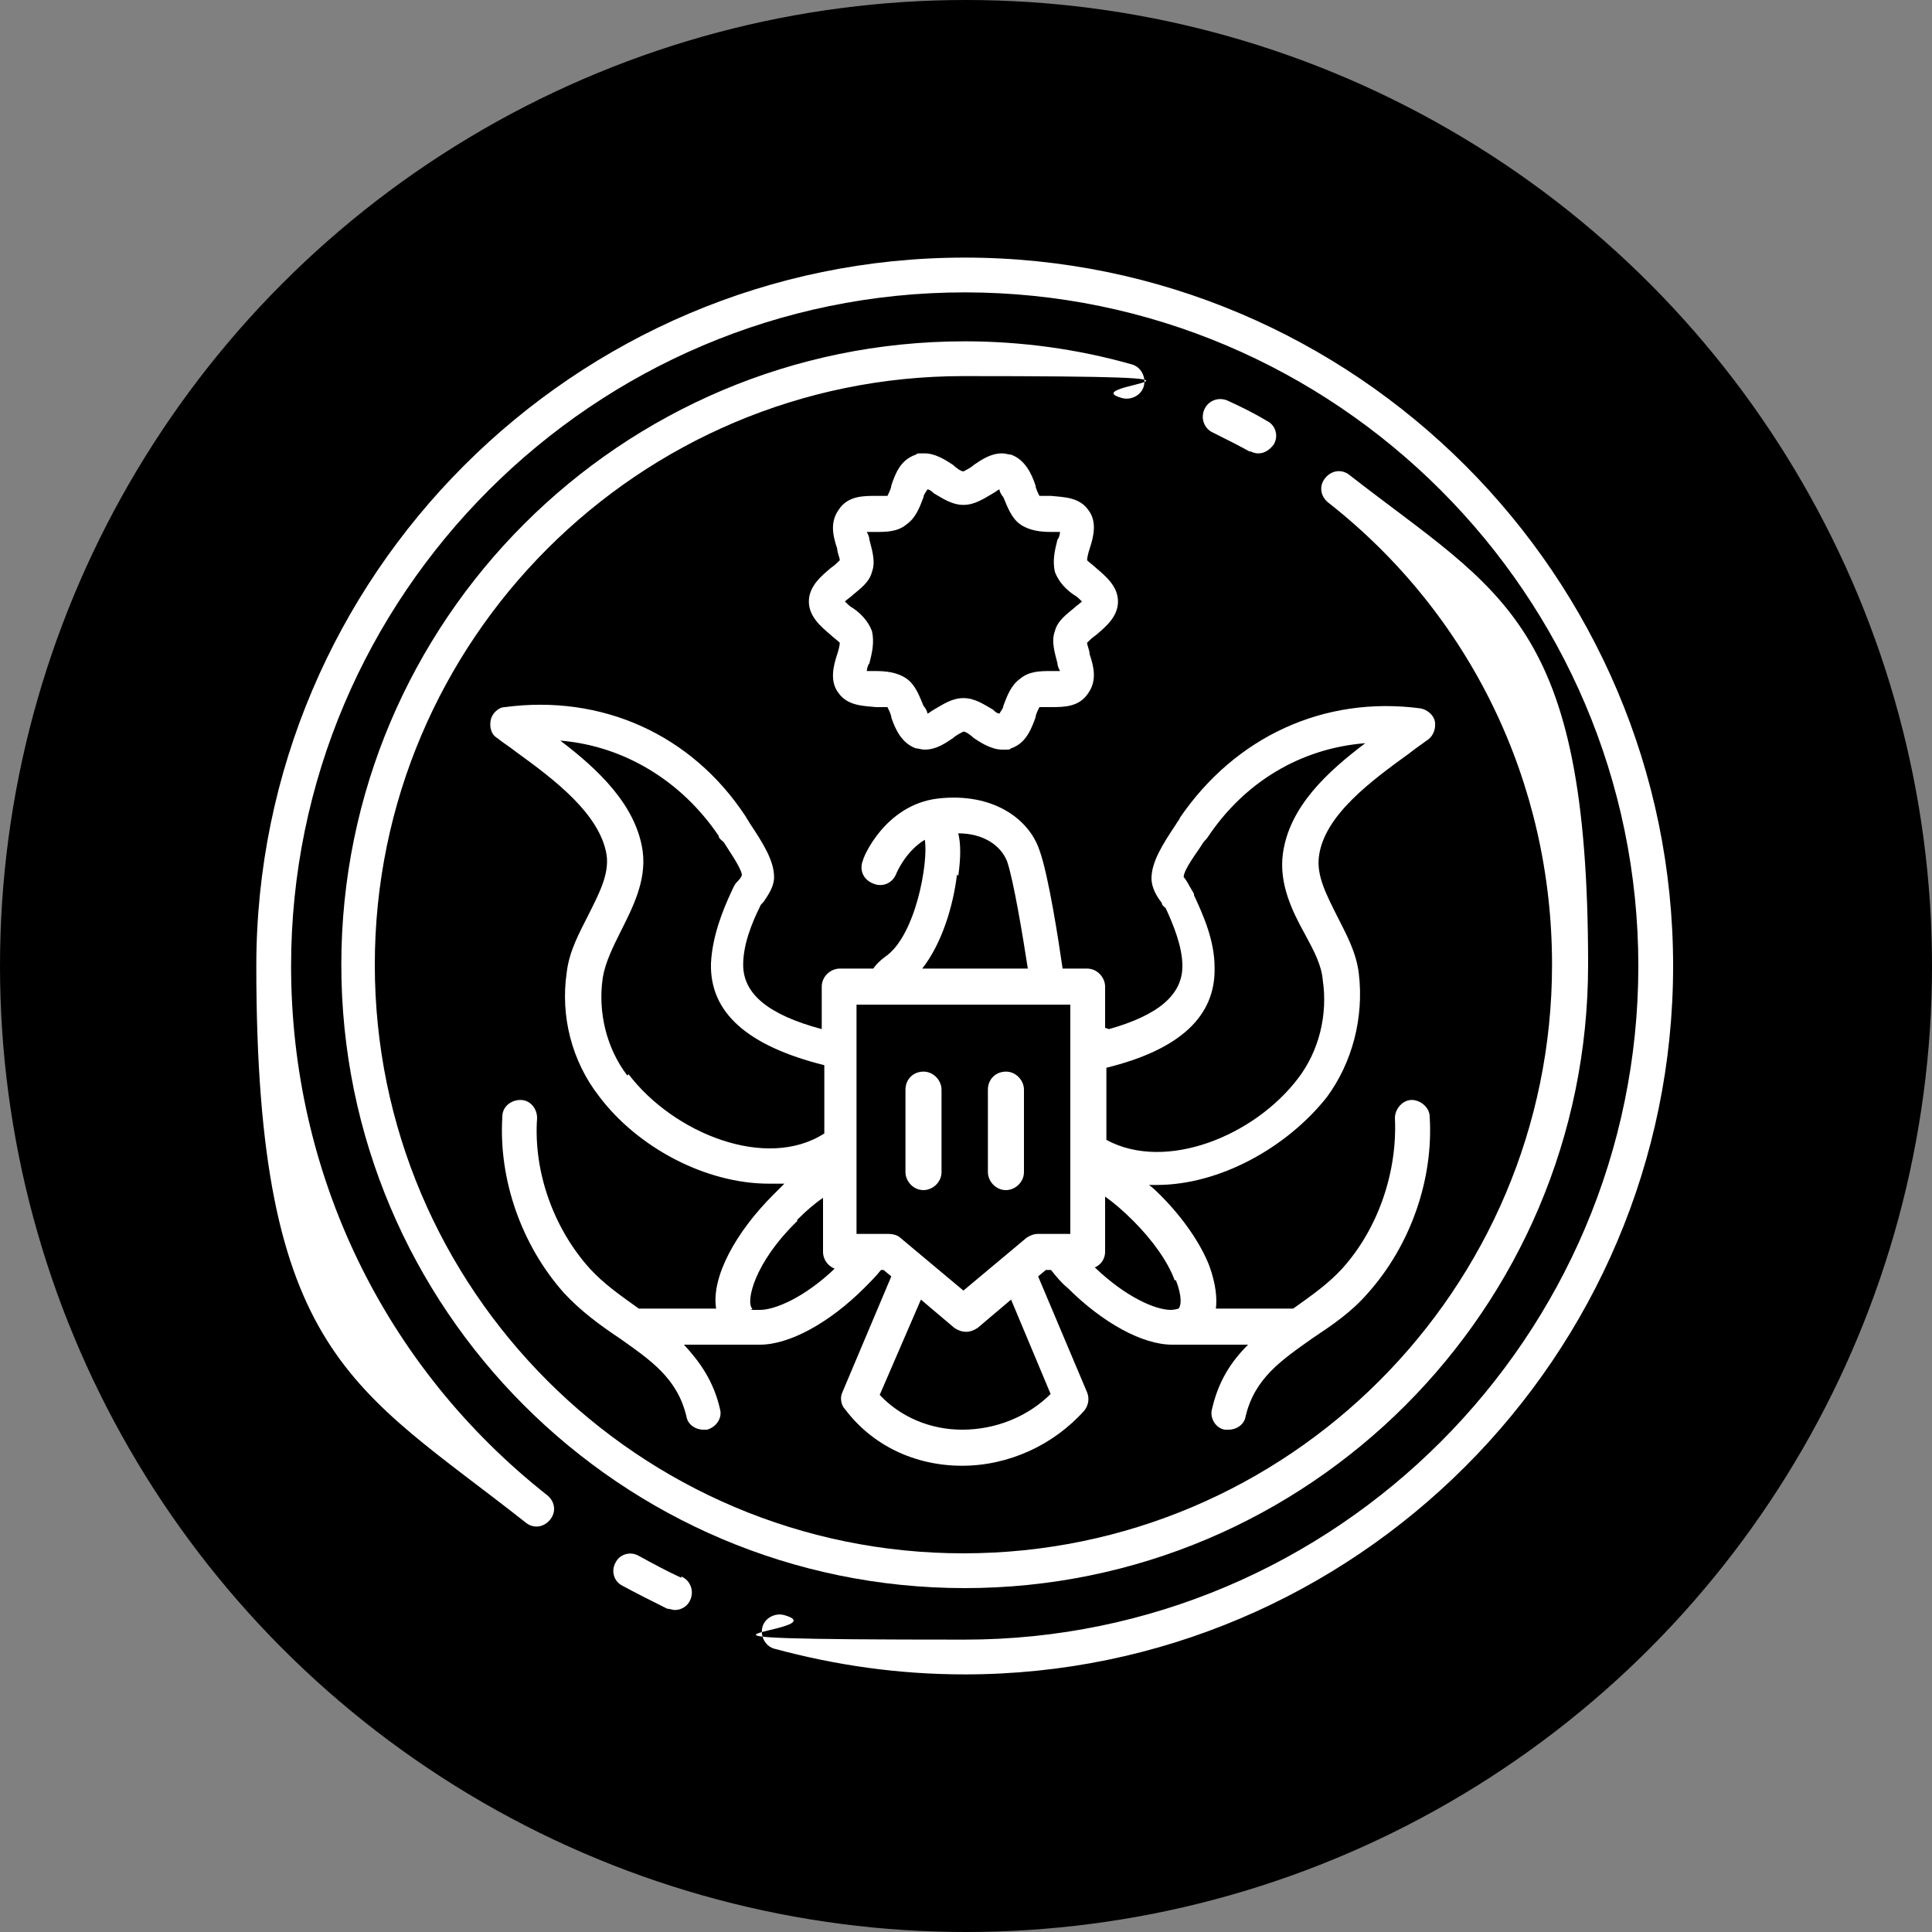
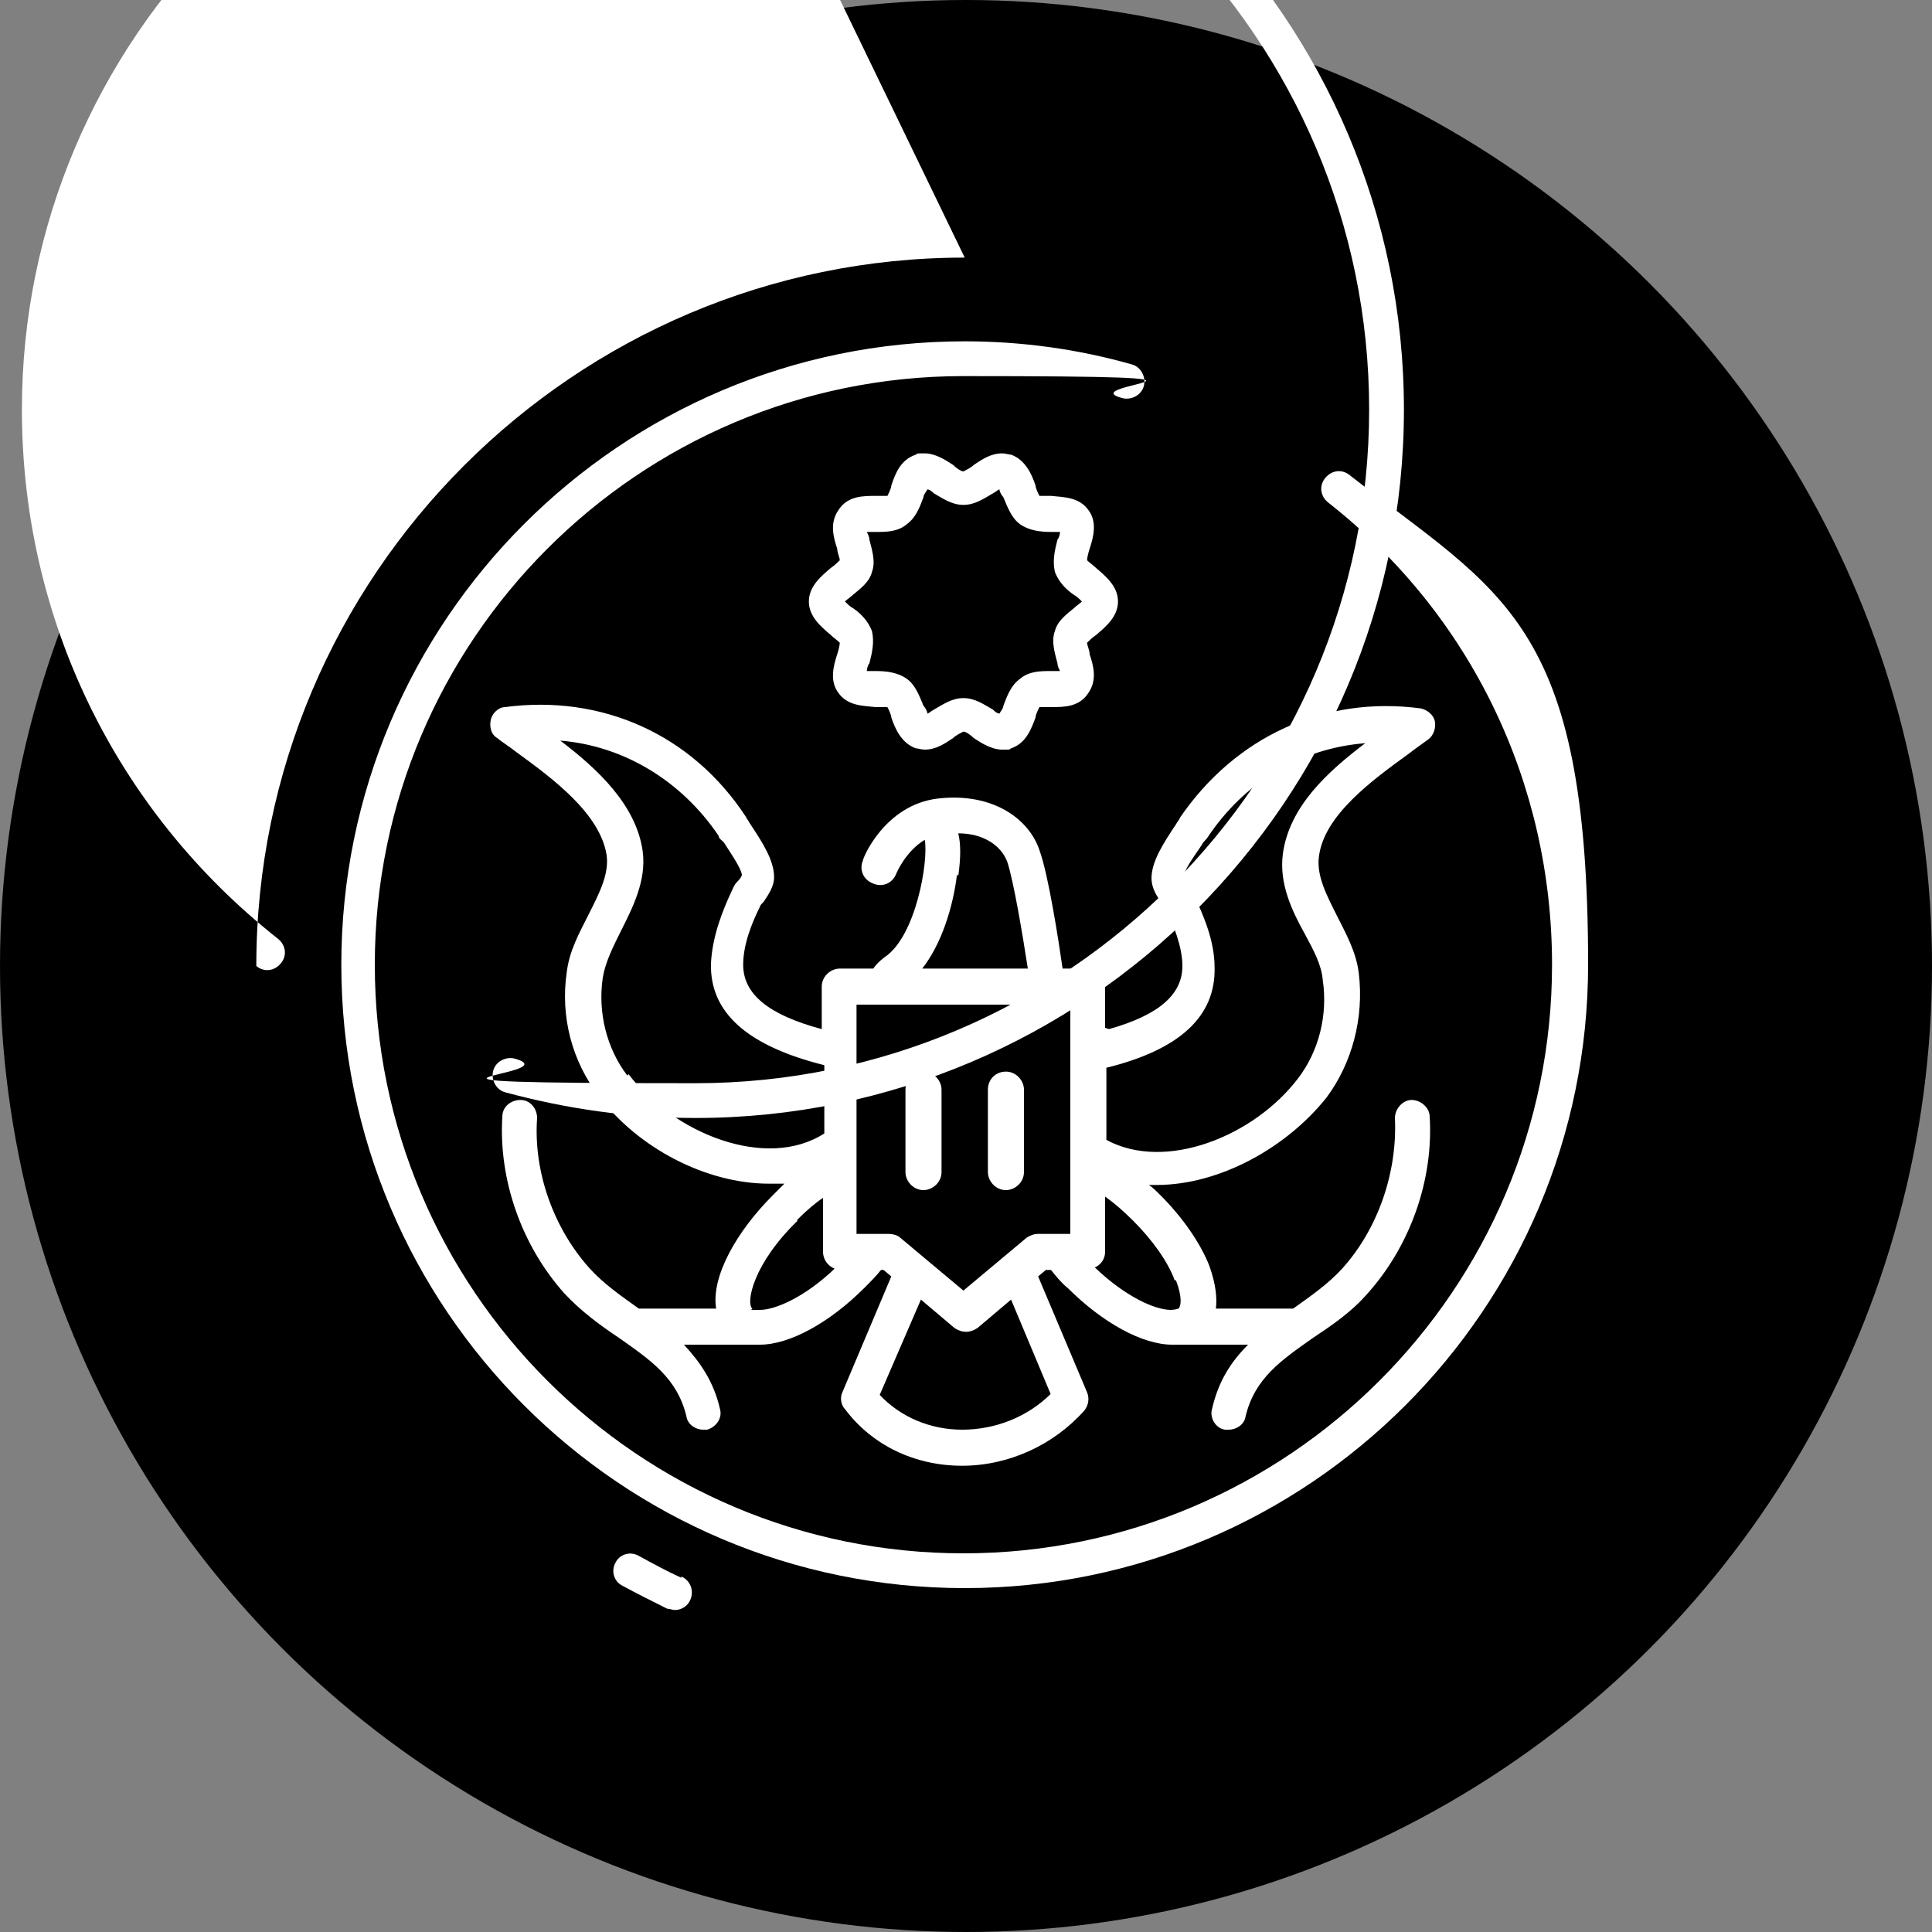
<svg xmlns="http://www.w3.org/2000/svg" id="uuid-af031939-a7ba-4df0-a1a7-a6ff8f4a1d23" viewBox="0 0 150 150">
  <rect x="0" y="0" width="150" height="150" fill="#808080" stroke="none" />
  <defs>
    <style>.uuid-fd47369d-684f-4ecd-92f8-a0c363f89dd8{fill:#fff;}</style>
  </defs>
  <circle cx="75" cy="75" r="75" />
  <g>
    <path class="uuid-fd47369d-684f-4ecd-92f8-a0c363f89dd8" d="m64.5,44.1c-.7.6-1.7,1.4-1.7,2.6s1,2,1.7,2.6c.2.2.5.4.7.6,0,.2-.1.6-.2.9-.3.9-.6,2.1.1,3,.7,1,1.9,1,2.9,1.1.3,0,.7,0,.9,0,.1.2.3.6.3.8.3.9.8,2,1.9,2.4.2,0,.4.1.7.1.9,0,1.6-.5,2.2-.9.2-.2.6-.4.8-.5.2,0,.6.3.8.5.6.4,1.4.9,2.2.9s.5,0,.7-.1c1.2-.4,1.6-1.6,1.9-2.4,0-.2.2-.6.3-.8.2,0,.6,0,.9,0,1,0,2.2,0,2.9-1.1.7-1,.4-2.1.1-3,0-.3-.2-.7-.2-.9.1-.1.4-.4.7-.6.7-.6,1.7-1.4,1.7-2.6s-1-2-1.7-2.6c-.2-.2-.5-.4-.7-.6,0-.2.1-.6.2-.9.3-.9.6-2.1-.1-3-.7-1-1.9-1-2.9-1.1-.3,0-.7,0-.9,0-.1-.2-.3-.6-.3-.8-.3-.9-.8-2-1.9-2.4-.2,0-.4-.1-.7-.1-.9,0-1.6.5-2.2.9-.2.2-.6.4-.8.5-.2,0-.6-.3-.8-.5-.6-.4-1.4-.9-2.2-.9s-.5,0-.7.1c-1.2.4-1.6,1.5-1.9,2.4,0,.2-.2.6-.3.8-.2,0-.6,0-.9,0-1,0-2.2,0-2.9,1.1-.7,1-.4,2.1-.1,3,0,.3.2.7.2.9-.1.1-.4.4-.7.6Zm1.7,2.1c.6-.5,1.3-1,1.5-1.8.3-.8,0-1.7-.2-2.5,0-.2-.1-.4-.2-.6.2,0,.5,0,.7,0,.8,0,1.7,0,2.4-.6.7-.5,1-1.3,1.3-2.1,0-.2.2-.4.3-.6.2,0,.4.2.5.3.7.4,1.4.9,2.3.9s1.6-.5,2.3-.9c.2-.1.4-.3.5-.3,0,.2.2.5.3.6.3.7.6,1.6,1.3,2.1.7.5,1.6.6,2.4.6.2,0,.5,0,.7,0,0,.2-.1.5-.2.6-.2.8-.4,1.6-.2,2.5.3.8.9,1.4,1.5,1.8.2.1.4.3.6.5-.2.2-.4.3-.6.5-.6.5-1.3,1-1.5,1.8-.3.8,0,1.7.2,2.5,0,.2.1.4.2.6-.2,0-.5,0-.7,0-.8,0-1.7,0-2.4.6-.7.5-1,1.3-1.3,2.1,0,.2-.2.4-.3.6-.2,0-.4-.2-.5-.3-.7-.4-1.4-.9-2.3-.9s-1.6.5-2.3.9c-.2.1-.4.3-.5.3,0-.2-.2-.5-.3-.6-.3-.7-.6-1.6-1.3-2.1-.7-.5-1.6-.6-2.4-.6-.2,0-.5,0-.7,0,0-.2.1-.5.2-.6.2-.8.4-1.6.2-2.5-.3-.8-.9-1.4-1.5-1.8-.2-.1-.4-.3-.6-.5.2-.2.4-.3.6-.5Z" />
    <path class="uuid-fd47369d-684f-4ecd-92f8-a0c363f89dd8" d="m71.7,92.4c.7,0,1.4-.6,1.4-1.4v-6.4c0-.7-.6-1.4-1.4-1.4s-1.4.6-1.4,1.4v6.4c0,.7.6,1.4,1.4,1.4Z" />
    <path class="uuid-fd47369d-684f-4ecd-92f8-a0c363f89dd8" d="m78.1,92.4c.7,0,1.4-.6,1.4-1.4v-6.4c0-.7-.6-1.4-1.4-1.4s-1.4.6-1.4,1.4v6.4c0,.7.6,1.4,1.4,1.4Z" />
    <path class="uuid-fd47369d-684f-4ecd-92f8-a0c363f89dd8" d="m52.9,122.5c-1.1-.5-2.2-1.1-3.3-1.7-.7-.4-1.5-.1-1.8.5-.4.7-.1,1.5.5,1.8,1.1.6,2.3,1.2,3.5,1.8.2,0,.4.1.6.1.5,0,1-.3,1.2-.8.3-.7,0-1.5-.7-1.8Z" />
-     <path class="uuid-fd47369d-684f-4ecd-92f8-a0c363f89dd8" d="m74.9,20c-30.3,0-55,24.7-55,55s7.6,32.7,20.9,43.2c.6.5,1.4.4,1.9-.2.5-.6.4-1.4-.2-1.9-12.7-10-19.9-25-19.9-41.1,0-28.8,23.5-52.3,52.3-52.3s52.3,23.5,52.3,52.3-23.5,52.3-52.3,52.3-9.5-.6-14-1.9c-.7-.2-1.5.2-1.7.9-.2.7.2,1.5.9,1.7,4.8,1.3,9.7,2,14.8,2,30.3,0,55-24.7,55-55s-24.7-55-55-55Z" />
-     <path class="uuid-fd47369d-684f-4ecd-92f8-a0c363f89dd8" d="m97,35c.2.1.4.2.7.2.5,0,.9-.3,1.2-.7.4-.7.1-1.5-.5-1.8-1-.6-2-1.1-3.1-1.6-.7-.3-1.5,0-1.8.7-.3.7,0,1.5.7,1.8,1,.5,2,1,2.9,1.5Z" />
+     <path class="uuid-fd47369d-684f-4ecd-92f8-a0c363f89dd8" d="m74.9,20c-30.3,0-55,24.7-55,55c.6.5,1.4.4,1.9-.2.5-.6.4-1.4-.2-1.9-12.7-10-19.9-25-19.9-41.1,0-28.8,23.5-52.3,52.3-52.3s52.3,23.5,52.3,52.3-23.5,52.3-52.3,52.3-9.5-.6-14-1.9c-.7-.2-1.5.2-1.7.9-.2.7.2,1.5.9,1.7,4.8,1.3,9.7,2,14.8,2,30.3,0,55-24.7,55-55s-24.7-55-55-55Z" />
    <path class="uuid-fd47369d-684f-4ecd-92f8-a0c363f89dd8" d="m87.9,28.3c-4.2-1.2-8.6-1.8-13-1.8-26.7,0-48.4,21.7-48.4,48.4s21.7,48.4,48.4,48.4,48.4-21.7,48.4-48.4-6.7-28.8-18.5-38c-.6-.5-1.4-.4-1.9.2-.5.6-.4,1.4.2,1.9,11.1,8.7,17.4,21.8,17.4,35.9,0,25.2-20.5,45.7-45.7,45.7s-45.7-20.5-45.7-45.7,20.5-45.7,45.7-45.7,8.3.6,12.3,1.7c.7.2,1.5-.2,1.7-.9.2-.7-.2-1.5-.9-1.7Z" />
    <path class="uuid-fd47369d-684f-4ecd-92f8-a0c363f89dd8" d="m85.8,79.8v-3.2c0-.7-.6-1.4-1.4-1.4h-1.9c-.3-2.1-1.1-7.3-1.8-9.2-.8-2.4-3.6-4.5-7.9-4-4.1.5-5.8,4.6-5.8,4.8-.3.7,0,1.5.8,1.8.7.3,1.5,0,1.8-.8,0,0,.7-1.7,2.2-2.6.3,1.7-.7,7.5-3.1,9.1-.4.3-.7.6-.9.9h-2.6c-.7,0-1.4.6-1.4,1.4v3.3c-4.1-1.1-6.1-2.7-6.1-5,0-1.6.7-3.3,1.3-4.5,0-.1.2-.3.3-.4.4-.6.8-1.2.8-1.9,0-1.3-.9-2.7-1.9-4.2-.1-.2-.2-.3-.3-.5-4.2-6.4-11.2-9.5-18.7-8.5-.5,0-1,.5-1.1,1-.1.5,0,1.1.5,1.4.5.4,1,.7,1.5,1.1,2.9,2.1,6.5,4.8,7,8,.2,1.5-.6,3-1.4,4.6-.7,1.4-1.5,2.8-1.7,4.5-.5,3.4.4,6.9,2.5,9.6,3,4,8.3,6.8,13.2,6.8s.8,0,1.2,0c-.3.3-.6.6-.9.9-2.8,2.8-4.8,6.3-4.4,8.8h-6s0,0,0,0c-1.4-1-2.7-1.9-3.8-3.1-2.8-3.1-4.4-7.5-4.1-11.7,0-.7-.5-1.4-1.3-1.4-.7,0-1.4.5-1.4,1.3-.3,4.9,1.5,10,4.8,13.7,1.3,1.4,2.8,2.5,4.3,3.5,2.4,1.7,4.5,3.1,5.2,6.1.1.6.7,1,1.3,1s.2,0,.3,0c.7-.2,1.2-.9,1-1.6-.5-2.2-1.6-3.7-2.8-5h5.1c0,0,.2,0,.3,0,.2,0,.3,0,.5,0,2.3,0,5.4-1.7,8.1-4.4.5-.5.9-.9,1.3-1.4h.2l.6.5-3.8,9c-.2.4-.1,1,.2,1.3,2.1,2.8,5.4,4.4,9.1,4.4h0c3.6,0,7.1-1.6,9.5-4.3.3-.4.4-.9.2-1.4l-3.8-9,.6-.5h.4c.4.5.8,1,1.3,1.4,2.7,2.7,5.8,4.4,8.1,4.4s.3,0,.5,0c0,0,.2,0,.3,0h5.1c-1.3,1.3-2.3,2.8-2.8,5-.2.7.3,1.5,1,1.6.1,0,.2,0,.3,0,.6,0,1.2-.4,1.3-1,.7-3,2.8-4.4,5.2-6.1,1.5-1,3-2,4.3-3.5,3.3-3.7,5.1-8.8,4.8-13.7,0-.7-.7-1.3-1.4-1.3-.7,0-1.3.7-1.3,1.4.2,4.2-1.3,8.6-4.1,11.7-1.1,1.2-2.4,2.1-3.8,3.1,0,0,0,0,0,0h-6c.1-.8,0-1.9-.5-3.3-.7-1.8-2.1-3.8-3.8-5.5-.3-.3-.6-.6-.9-.8.2,0,.4,0,.6,0,4.9,0,10.1-2.9,13.2-6.8,2-2.7,2.9-6.2,2.5-9.6-.2-1.7-1-3.1-1.7-4.5-.8-1.6-1.6-3.1-1.4-4.6.4-3.2,4.1-5.9,7-8,.5-.4,1.1-.8,1.5-1.1.4-.3.6-.9.5-1.4-.1-.5-.6-.9-1.1-1-7.5-1-14.4,2.2-18.7,8.5,0,.1-.2.3-.3.5-1,1.5-1.9,2.9-1.9,4.2,0,.7.4,1.4.8,1.9,0,.2.2.3.3.4.6,1.3,1.3,3,1.3,4.5,0,2.2-1.8,3.8-5.7,4.9Zm-11.4-11.8c.2-1.4.2-2.5,0-3.3,1.9,0,3.3.9,3.8,2.2.5,1.5,1.2,5.7,1.6,8.3h-.2s-8,0-8,0c1.5-1.9,2.4-4.8,2.7-7.3Zm-7.8,10h16.5v17.8h-2.5c-.3,0-.6.1-.9.3l-4.9,4.1-4.9-4.1c-.2-.2-.6-.3-.9-.3h-2.5v-17.8Zm-17.9,5.5c-1.6-2.1-2.3-4.9-1.9-7.6.2-1.2.8-2.4,1.4-3.6.9-1.8,2-3.9,1.7-6.2-.5-3.6-3.5-6.4-6.4-8.6,4.9.4,9.4,3.1,12.3,7.4,0,.2.2.3.4.5.3.5,1.3,1.9,1.4,2.5,0,.2-.3.5-.4.6-.2.2-.3.5-.4.7-.7,1.5-1.5,3.5-1.6,5.6-.1,3.8,2.8,6.4,8.8,7.9v5.3c-4.5,2.9-11.7,0-15.2-4.6Zm13.2,11.2c.7-.7,1.4-1.3,2-1.7v4.2c0,.6.4,1.1.9,1.3-2.3,2.2-4.6,3.2-5.8,3.2s-.5,0-.6-.1c-.5-.5.1-3.5,3.5-6.8Zm19.7,13.5c-1.8,1.8-4.3,2.8-6.9,2.8h0c-2.5,0-4.8-1-6.4-2.7l3.2-7.4,2.6,2.2c.3.2.6.3.9.3s.6-.1.9-.3l2.6-2.2,3.1,7.4Zm9.7-8.8c.5,1.3.4,2,.2,2.2,0,0-.3.1-.6.1-1.2,0-3.5-1-5.9-3.3.5-.2.8-.7.8-1.2v-4.3c.7.5,1.4,1.1,2.2,1.9,1.5,1.5,2.7,3.2,3.2,4.6Zm1.4-30c-.1-.2-.3-.5-.4-.7-.1-.2-.3-.5-.4-.6,0-.6,1.1-2,1.4-2.5.1-.2.3-.4.4-.5,2.9-4.4,7.3-7,12.3-7.4-2.9,2.2-5.9,4.9-6.4,8.6-.3,2.3.7,4.4,1.7,6.2.7,1.3,1.3,2.4,1.4,3.6.4,2.7-.3,5.5-1.9,7.6-3.4,4.5-10.3,7.3-14.9,4.8v-5.6c5.7-1.4,8.5-4,8.4-7.8,0-2.1-.9-4.1-1.6-5.6Z" />
  </g>
</svg>